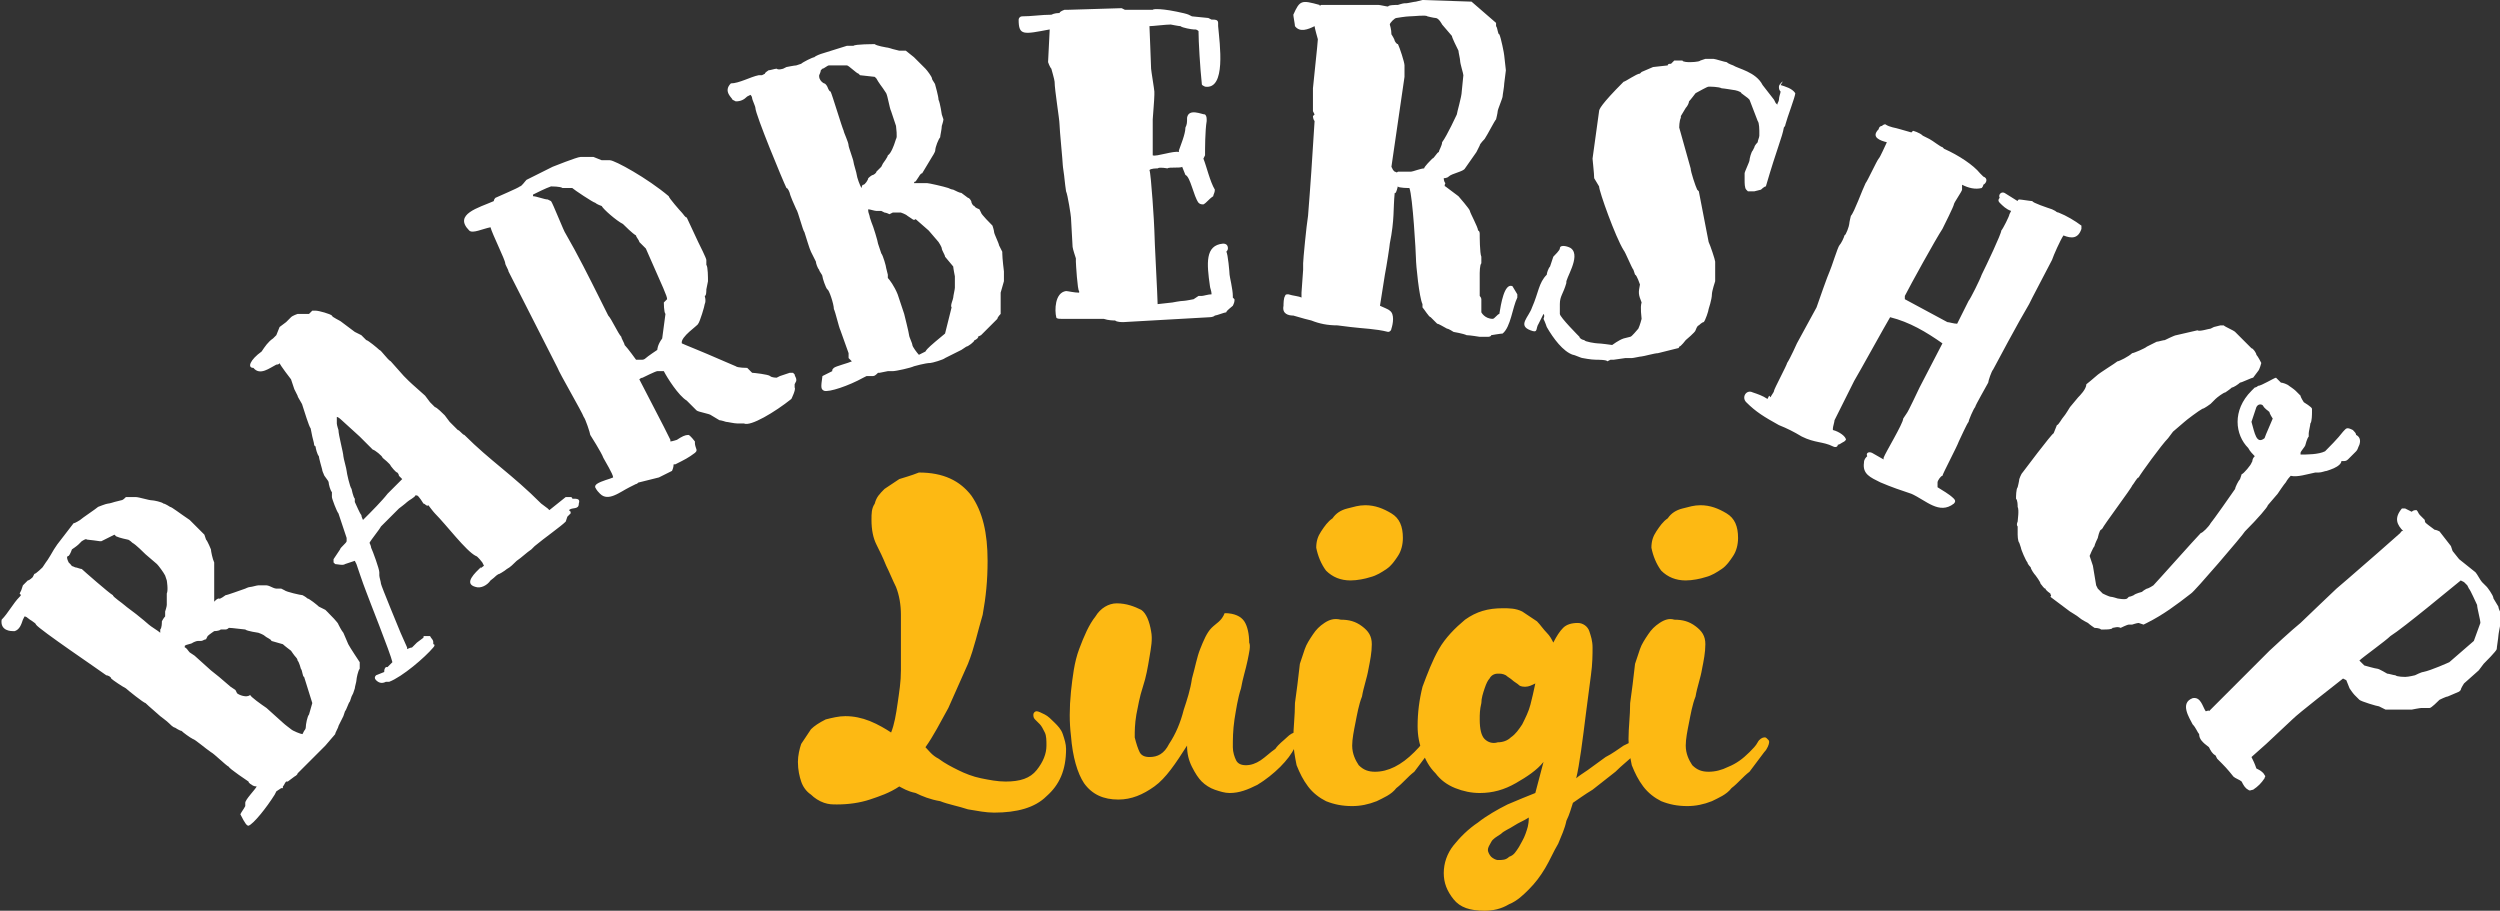
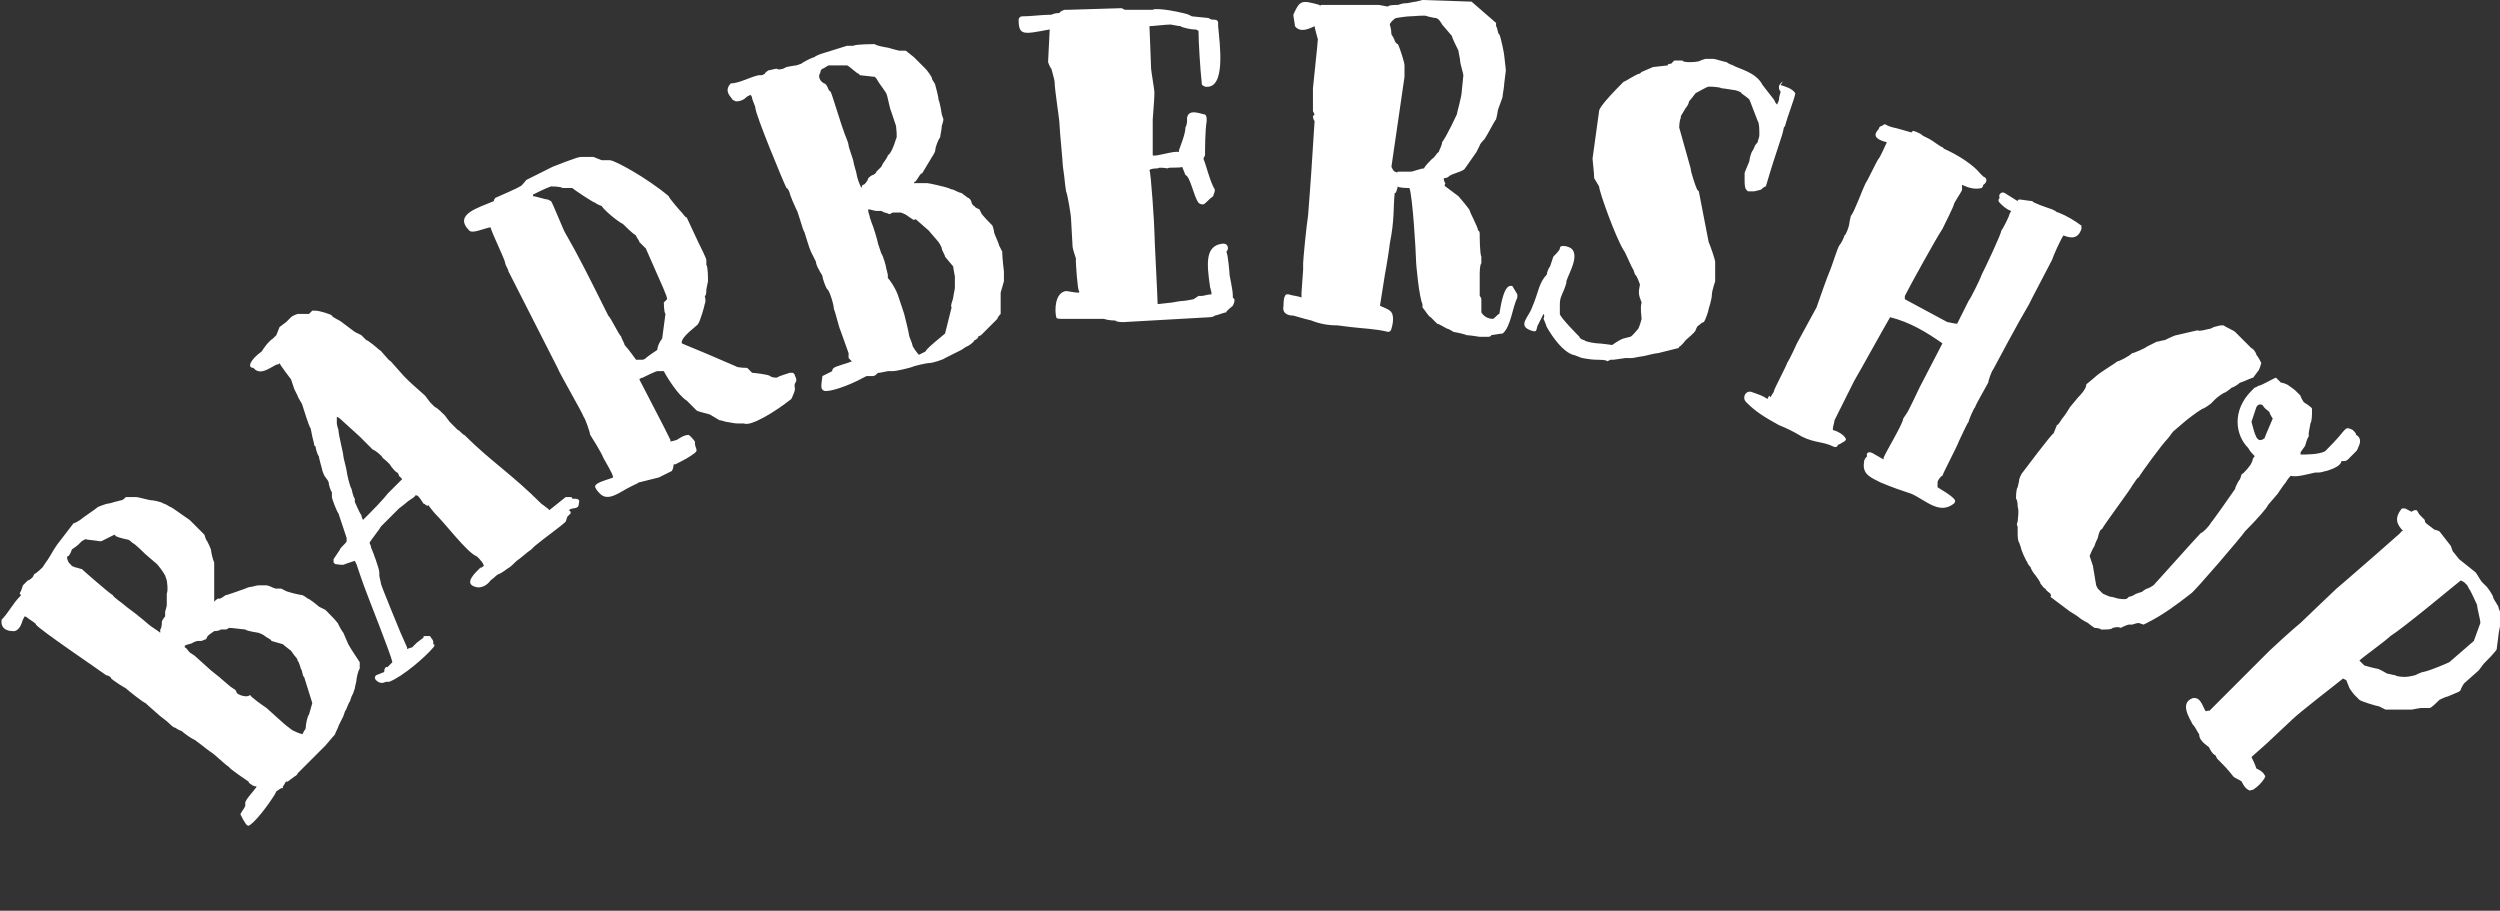
<svg xmlns="http://www.w3.org/2000/svg" id="Layer_2_00000066512115299625105160000008216645443378502044_" x="0px" y="0px" viewBox="0 0 152.9 55.7" style="enable-background:new 0 0 152.9 55.7;" xml:space="preserve">
  <rect x="0" y="0" width="152.9" height="55.7" fill="#333333" stroke="none" />
  <style type="text/css">	.st0{fill:#FFFFFF;}	.st1{fill:#FDB913;}</style>
  <g id="Layer_1-2">
    <g>
      <path class="st0" d="M150.5,35.5c0,0,0.2,0.1,0.2,0.1c0,0,0.1,0.1,0.2,0.2c0,0,0.1,0.2,0.1,0.2c0.1,0.1,0.4,0.8,0.5,1   c0,0.2,0.2,0.9,0.2,1.1l-0.4,1.1l-1.5,1.3c0,0-1.1,0.5-1.6,0.6c-0.1,0-0.5,0.2-0.5,0.2c0,0-0.4,0.1-0.6,0.1c0,0-0.5,0-0.6-0.1   c-0.1,0-0.4-0.1-0.5-0.1c0,0-0.5-0.3-0.6-0.3c-0.1,0-0.8-0.2-0.8-0.2c0,0-0.2-0.2-0.3-0.3c0.2-0.2,1.6-1.2,1.9-1.5   C147,38.4,150,35.9,150.5,35.5 M146.8,32.6c-0.1,0.1-2.5,2.2-3.2,2.8l-0.7,0.6c-0.2,0.2-1.8,1.7-2.2,2.1c-0.5,0.4-1.8,1.6-1.9,1.7   c-0.1,0.1-0.8,0.8-0.9,0.9l-2.5,2.5c-0.1,0.1-0.2,0.2-0.3,0.3l0,0c0-0.1-0.1,0-0.2,0c-0.2-0.3-0.3-0.9-0.8-0.8   c-0.8,0.3-0.2,1.2,0,1.6c0.2,0.2,0.3,0.5,0.4,0.6c0,0.3,0.2,0.5,0.6,0.8c0.1,0.2,0.2,0.4,0.4,0.5l0.1,0.2c0.5,0.5,0.6,0.6,1,1.1   c0.1,0.1,0.4,0.2,0.5,0.3c0.1,0.2,0.2,0.4,0.4,0.5c0.1,0.1,0.2,0,0.3,0c0.3-0.2,0.5-0.4,0.7-0.7c0-0.1,0.1-0.1,0-0.2   c-0.1-0.2-0.3-0.3-0.5-0.4c-0.1-0.3-0.2-0.5-0.3-0.7l0.9-0.8c0.1-0.1,1.5-1.4,1.6-1.5c0.4-0.4,2.6-2.1,3.1-2.5   c0,0,0.2,0.1,0.2,0.1c0,0,0.2,0.5,0.2,0.5c0,0,0.2,0.3,0.3,0.4c0.1,0.1,0.2,0.2,0.3,0.3c0.1,0.1,1.1,0.4,1.2,0.4   c0,0,0.4,0.2,0.4,0.2c0.2,0,1.3,0,1.6,0c0,0,0.5-0.1,0.6-0.1c0,0,0.4,0,0.5,0c0.1,0,0.5-0.4,0.6-0.5c0,0,0.4-0.2,0.5-0.2l0.7-0.3   l0.1-0.1c0-0.1,0.2-0.4,0.2-0.4l0.9-0.8c0,0,0.3-0.4,0.3-0.4c0.1-0.1,0.8-0.8,0.8-0.9c0-0.1,0.1-0.7,0.1-0.8   c0-0.1,0.1-0.6,0.1-0.6c0-0.1,0-0.7,0-0.9c0,0-0.1-0.2-0.1-0.3l-0.3-0.5c0-0.2-0.4-0.7-0.4-0.7l-0.3-0.3c-0.1-0.1-0.3-0.5-0.4-0.6   l-1-0.8l-0.4-0.5c0,0-0.1-0.3-0.1-0.3l-0.7-0.9c0,0-0.2-0.1-0.3-0.1l-0.4-0.3c-0.1-0.1-0.2-0.1-0.2-0.3c-0.1-0.1-0.2-0.2-0.3-0.3   c-0.1-0.1-0.1-0.2-0.2-0.3c-0.1,0-0.2,0-0.3,0.1l-0.4-0.2l-0.2,0c-0.5,0.6-0.3,1,0.1,1.4C146.9,32.4,146.8,32.6,146.8,32.6    M138.4,24.8c0.1,0.2,0.3,0.3,0.4,0.4c0,0.1,0.2,0.4,0.2,0.4c-0.2,0.5-0.4,0.9-0.5,1.2c-0.5,0.4-0.6-0.3-0.8-1   c0.1-0.3,0.2-0.6,0.3-0.9C138.1,24.7,138.3,24.7,138.4,24.8 M127.1,24.3l-0.5,0.6c0,0-0.3,0.5-0.4,0.6c-0.1,0.1-0.3,0.5-0.4,0.5   l-0.2,0.5c-0.1,0-1.9,2.4-1.9,2.4c-0.1,0.1-0.2,0.4-0.2,0.4c0,0.1-0.1,0.5-0.1,0.5c-0.1,0.1-0.1,0.6-0.1,0.7   c0.1,0.1,0.1,0.4,0.1,0.5c0.1,0.2,0,0.8,0,0.9c0,0-0.1,0.2,0,0.3c0,0,0,0.1,0,0.2c0,0,0,0.3,0,0.3c0,0,0,0.4,0.1,0.5   c0,0,0.1,0.3,0.1,0.3c0,0.1,0.3,0.8,0.4,0.9c0,0.1,0.2,0.3,0.2,0.3c0,0.1,0.2,0.4,0.3,0.5c0,0,0.3,0.4,0.3,0.5   c0.1,0.1,0.2,0.3,0.3,0.3c0,0.1,0.3,0.3,0.3,0.3c0,0.1,0.1,0.1,0,0.2l1.2,0.9c0,0,0.5,0.3,0.6,0.4c0.1,0.1,0.5,0.3,0.5,0.3   c0.1,0.1,0.4,0.3,0.4,0.3s0.3,0,0.4,0.1c0,0,0.2,0,0.2,0c0.1,0,0.5,0,0.5-0.1c0.1,0,0.3-0.1,0.5,0c0,0,0.4-0.2,0.5-0.2l0.2,0   c0,0,0.3-0.1,0.4-0.1c0,0,0.3,0.1,0.3,0.1c0,0,0.2-0.1,0.2-0.1c1-0.5,1.8-1.1,2.7-1.8c0.2-0.1,3.2-3.6,3.3-3.8   c0.8-0.8,1.4-1.5,1.4-1.6c0.1-0.1,0.5-0.6,0.6-0.7c0,0,0.4-0.6,0.5-0.7c0,0,0.1-0.2,0.3-0.4c0.4,0.1,1-0.1,1.5-0.2l0.2,0   c0.2,0,0.4-0.1,0.5-0.1c0.3-0.1,0.6-0.2,0.8-0.4c0.1-0.1,0.1-0.2,0.1-0.2c0,0,0.1,0,0.1,0c0.1,0,0.2,0,0.3-0.1l0.1-0.1   c0.1-0.1,0.2-0.2,0.3-0.3c0,0,0.1-0.1,0.1-0.1c0.1-0.1,0.1-0.2,0.2-0.4c0.1-0.3,0-0.5-0.2-0.6c0-0.1-0.1-0.2-0.2-0.3   c-0.4-0.2-0.4-0.1-0.6,0.1c-0.3,0.4-0.9,1-1.1,1.2c-0.4,0.2-1.1,0.2-1.5,0.2c0-0.1,0-0.1,0-0.1c0-0.1,0.3-0.4,0.3-0.5   c0,0,0.1-0.4,0.2-0.5l0-0.2c0-0.1,0.1-0.5,0.1-0.6c0.1-0.1,0.1-0.6,0.1-0.7c0-0.1,0-0.2,0-0.2c0-0.1-0.5-0.4-0.5-0.4   c0,0-0.2-0.3-0.2-0.4c0,0-0.2-0.2-0.3-0.3c-0.1-0.1-0.4-0.3-0.4-0.3c-0.1-0.1-0.4-0.2-0.5-0.2c-0.1-0.1-0.3-0.3-0.3-0.3   c-0.1,0-0.9,0.5-1.1,0.5c0,0-0.1,0.1-0.2,0.1l-0.2,0.2c-1.2,1.2-1,2.7-0.2,3.5c0.1,0.2,0.3,0.4,0.4,0.5c-0.2,0.2-0.1,0.3-0.2,0.4   c0,0.1-0.5,0.7-0.6,0.7c0,0-0.1,0.3-0.1,0.3c-0.1,0.1-0.3,0.5-0.3,0.6c-0.2,0.3-1.4,2-1.5,2.1c-0.1,0.2-0.5,0.6-0.6,0.6   c-0.3,0.3-2.7,3-2.9,3.2c0,0-0.3,0.2-0.4,0.2c0,0-0.2,0.1-0.3,0.2c0,0-0.4,0.1-0.5,0.2c0,0-0.2,0.1-0.3,0.1c0,0-0.1,0.1-0.1,0.1   c-0.1,0.1-0.6,0-0.6,0c0,0-0.3-0.1-0.4-0.1c-0.1,0-0.5-0.2-0.5-0.2c0,0-0.2-0.2-0.3-0.3c0,0-0.1-0.2-0.1-0.2l-0.2-1.2l-0.2-0.6   c0,0,0.2-0.5,0.3-0.6c0-0.1,0.2-0.5,0.2-0.5c0,0,0.1-0.5,0.2-0.5l0.1-0.1c0-0.1,1.8-2.5,1.8-2.6c0.1-0.1,0.3-0.5,0.4-0.5   c0.1-0.2,1.4-2,1.8-2.4l0.3-0.4l0.7-0.6c0.1-0.1,0.9-0.7,1.1-0.8c0.1,0,0.5-0.3,0.5-0.3c0,0,0.2-0.2,0.3-0.3   c0.1-0.1,0.5-0.4,0.6-0.4c0,0,0.3-0.2,0.4-0.3c0.1,0,0.4-0.2,0.5-0.3c0.1,0,0.7-0.3,0.8-0.3l0.3-0.4c0.1-0.1,0.2-0.5,0.2-0.5   c0,0-0.2-0.4-0.3-0.5c0-0.1-0.2-0.4-0.3-0.4c0,0-0.7-0.7-0.9-0.9l-0.1-0.1c-0.1-0.1-0.6-0.3-0.7-0.4c0,0-0.1,0-0.2,0l-0.4,0.1   c0,0-0.2,0.1-0.2,0.1c-0.1,0-0.7,0.2-0.8,0.1l-1.3,0.3c-0.1,0-0.7,0.3-0.7,0.3c-0.1,0-0.4,0.1-0.5,0.1c0,0-0.6,0.3-0.6,0.3   c-0.1,0.1-0.8,0.4-0.9,0.4c-0.2,0.2-0.8,0.5-0.9,0.5c-0.1,0.1-1.1,0.7-1.3,0.9c-0.1,0.1-0.6,0.5-0.6,0.5   C127.6,23.8,127.2,24.2,127.1,24.3 M115.2,28c0,0,0,0.1,0,0.1l-0.7-0.4c-0.2-0.1-0.4,0-0.3,0.2c-0.1,0.1-0.2,0.2-0.2,0.4   c-0.1,0.7,0.4,0.9,1,1.2c0.7,0.3,1.3,0.5,1.9,0.7c0.9,0.4,1.7,1.3,2.6,0.6c0.1-0.1,0.1-0.2,0-0.3c-0.3-0.3-0.7-0.5-1-0.7   c0,0,0-0.2,0-0.3c0-0.1,0.2-0.4,0.3-0.4c0-0.1,0.9-1.8,1-2.1c0.1-0.2,0.5-1.1,0.6-1.2c0-0.1,0.3-0.8,0.4-0.9   c0-0.1,0.7-1.3,0.8-1.5c0-0.1,0.2-0.7,0.3-0.8c0.1-0.2,1.6-3,2.2-4l0.2-0.4c0.2-0.4,1-1.9,1.2-2.3c0.1-0.3,0.5-1.2,0.7-1.5   c0.5,0.2,0.9,0.2,1.1-0.4c0-0.1,0-0.1,0-0.2c-0.4-0.3-0.9-0.6-1.4-0.8c-0.1,0-0.2-0.1-0.2-0.1l-0.2-0.1c-0.3-0.1-1.2-0.4-1.2-0.5   c-0.1,0-0.7-0.1-0.8-0.1c0,0-0.1,0-0.1,0.1c-0.3-0.2-0.5-0.3-0.8-0.5c-0.2-0.1-0.4,0.1-0.3,0.3c-0.1,0.1-0.1,0.2,0,0.3   c0.2,0.2,0.4,0.4,0.7,0.5l-0.1,0.2c0,0.1-0.4,0.9-0.5,1c0,0.2-0.9,2.1-1.2,2.7c-0.1,0.3-0.7,1.5-0.8,1.6l-0.7,1.4   c-0.2,0-0.5-0.1-0.6-0.1l-2.6-1.4l0-0.2c0.3-0.6,1.9-3.5,2.3-4.1c0.1-0.2,0.7-1.4,0.7-1.5c0-0.1,0.5-0.8,0.5-0.9c0,0,0-0.2,0-0.3   c0.4,0.2,0.8,0.3,1.2,0.2c0.1-0.1,0.1-0.2,0.1-0.2c0.2-0.1,0.3-0.4,0-0.5l-0.1-0.1l-0.1-0.1c-0.4-0.5-1.3-1.1-2.2-1.5l-0.1-0.1   c-0.1,0-0.6-0.4-0.8-0.5l-0.4-0.2C117.4,8.1,117,8,117,8c0,0-0.1,0.1-0.1,0.1l-0.7-0.2c-0.3-0.1-0.6-0.1-0.9-0.3   c-0.1,0-0.2,0.1-0.2,0.1c-0.1,0-0.2,0.1-0.2,0.2c-0.5,0.5,0.1,0.7,0.5,0.8c-0.1,0.2-0.4,0.9-0.5,1c-0.1,0.1-0.7,1.4-0.8,1.5   c-0.2,0.4-0.7,1.8-0.9,2c0,0-0.1,0.4-0.1,0.5c0,0.1-0.2,0.7-0.3,0.7c0,0.1-0.2,0.5-0.3,0.6c-0.1,0.1-0.5,1.4-0.6,1.6   c-0.1,0.2-0.7,1.9-0.8,2.2c-0.1,0.2-1.1,2-1.2,2.2c0,0-0.4,0.9-0.6,1.2c0,0.1-0.8,1.6-0.8,1.7c0,0.1-0.2,0.3-0.2,0.4l-0.1-0.1   l-0.1,0.2c-0.3-0.2-0.6-0.3-0.9-0.4c-0.4-0.2-0.7,0.3-0.4,0.6c0.6,0.6,1.1,0.9,2,1.4c0.5,0.2,0.9,0.4,1.4,0.7   c0.8,0.4,1.3,0.3,1.9,0.6c0.2,0.1,0.3,0,0.3-0.1c0.1,0,0.2-0.1,0.4-0.2c0,0,0.1-0.1,0.1-0.1c0-0.2-0.4-0.5-0.8-0.6l0-0.1   c0-0.1,0.1-0.4,0.1-0.5c0.1-0.2,1.1-2.2,1.2-2.4c0.3-0.5,1.9-3.4,2.2-3.9c1.2,0.3,2.2,0.9,3.2,1.6l-1.4,2.7   c-0.1,0.2-0.7,1.5-0.8,1.6l-0.2,0.3C116.4,25.9,115.3,27.7,115.2,28 M108.6,6.3c0,0-0.1-0.2-0.1-0.2l-0.7-0.9   c-0.4-0.8-1.5-1-1.8-1.2c0,0-0.3-0.1-0.4-0.2c-0.1,0-0.7-0.2-0.8-0.2c0,0-0.2,0-0.2,0c-0.1,0-0.3,0-0.3,0s-0.3,0.1-0.3,0.1   c-0.1,0.1-0.6,0.1-0.7,0.1c0,0-0.4,0-0.4-0.1c-0.1,0-0.4,0-0.5,0c0,0-0.1,0.1-0.2,0.2c-0.1,0-0.2,0-0.2,0.1   c-0.1,0-0.8,0.1-0.9,0.1l-0.7,0.3c0,0-0.1,0.1-0.1,0.1C100.1,4.5,99.4,5,99.3,5c-1.4,1.4-1.5,1.7-1.5,1.8l-0.4,2.9   c0,0.1,0.1,0.9,0.1,1.2l0.3,0.5c0,0.3,1,3.1,1.5,3.9c0.1,0.1,0.5,1.1,0.6,1.2l0.1,0.3c0.1,0,0.3,0.6,0.3,0.6   c-0.1,0.5-0.1,0.6,0.1,1.1c-0.1,0.3,0,0.9,0,1c0,0-0.1,0.4-0.2,0.6c-0.1,0.1-0.4,0.5-0.5,0.5l-0.4,0.1c-0.3,0.1-0.7,0.4-0.7,0.4   c0,0-0.7-0.1-0.9-0.1c-0.1,0-0.8-0.1-0.8-0.2c-0.1,0-0.3-0.1-0.3-0.2c0,0-1.2-1.2-1.2-1.4c0-0.1,0-0.5,0-0.6   c0-0.5,0.2-0.6,0.4-1.3c-0.1-0.2,0.9-1.6,0.3-2.1c-0.1-0.1-0.7-0.3-0.7,0c0,0.1-0.3,0.4-0.4,0.5l-0.2,0.6   c-0.1,0.1-0.2,0.4-0.2,0.5c-0.5,0.5-0.5,1.1-0.9,2c-0.2,0.6-0.9,1.1-0.1,1.4c0.5,0.2,0.3-0.1,0.5-0.4c0.1-0.2,0.2-0.4,0.3-0.6   c0.1,0.1,0,0.3,0,0.3c0.1,0.2,0.2,0.5,0.2,0.5c0.4,0.7,1,1.5,1.6,1.7c0.1,0,0.5,0.2,0.6,0.2c0,0,0.5,0.1,0.8,0.1   c0.1,0,0.7,0,0.7,0.1c0,0,0.2-0.1,0.2-0.1c0,0,0.2,0,0.2,0l0.7-0.1c0,0,0.4,0,0.4,0c0.1,0,0.5-0.1,0.6-0.1c0.1,0,0.8-0.2,1-0.2   l1.2-0.3c0.1,0,0.1-0.1,0.1-0.1c0.1,0,0.4-0.4,0.4-0.4c0,0,0.6-0.5,0.6-0.6c0,0,0.1-0.3,0.2-0.3c0,0,0.2-0.2,0.3-0.2   c0.1-0.1,0.3-0.7,0.3-0.8c0,0,0.2-0.6,0.2-0.9c0-0.2,0.2-0.8,0.2-0.8c0,0,0-0.3,0-0.4c0-0.2,0-0.8,0-0.8c0-0.1-0.3-1-0.4-1.2   l-0.6-3.1c0,0-0.1-0.1-0.1-0.1c-0.1-0.2-0.4-1.1-0.4-1.3l-0.7-2.5c0,0,0-0.4,0.1-0.6l0,0c0,0,0-0.1,0-0.1l0.3-0.5   c0.1-0.1,0.2-0.3,0.2-0.4c0.1-0.1,0.4-0.5,0.4-0.5c0.2-0.1,0.7-0.4,0.8-0.4c0.1,0,0.6,0,0.8,0.1c0.1,0,0.7,0.1,0.7,0.1   c0.1,0,0.5,0.1,0.5,0.2c0,0,0.4,0.3,0.4,0.3c0,0,0.1,0.1,0.1,0.1l0.5,1.3c0.1,0.1,0.1,0.6,0.1,0.6c0,0,0,0.3,0,0.3   c0,0.1-0.1,0.3-0.1,0.4c0,0-0.2,0.2-0.2,0.3c0,0-0.1,0.2-0.1,0.2c-0.1,0.1-0.2,0.5-0.2,0.6c0,0.1-0.3,0.7-0.3,0.8   c0,0.1,0,0.4,0,0.4c0,0.2,0,0.5,0.1,0.6c0,0,0.1,0.1,0.1,0.1c0.1,0,0.2,0,0.2,0c0,0,0.2,0,0.2,0l0.4-0.1c0,0,0.2-0.2,0.3-0.2   c0.7-2.4,1-3,1.1-3.6c0,0,0.1-0.1,0.1-0.2c0.1-0.4,0.6-1.7,0.6-1.9c-0.2-0.3-0.6-0.4-0.9-0.5C109.1,4.9,109,5,109,5   c-0.1,0.1-0.2,0.2-0.2,0.3c0,0.1,0,0.2,0.1,0.3c0,0.1-0.1,0.3-0.1,0.5c0,0.1-0.1,0.2-0.1,0.3C108.6,6.3,108.6,6.3,108.6,6.3    M85,1.5c0-0.1,0.3-0.4,0.4-0.4c0,0,0.6-0.1,0.8-0.1c0.3,0,1-0.1,1.1,0c0,0,0.4,0.1,0.5,0.1c0.2,0,0.4,0.4,0.4,0.4   c0.1,0.1,0.5,0.6,0.6,0.7c0,0.1,0.3,0.7,0.4,0.9c0,0.1,0.1,0.5,0.1,0.6c0,0.2,0.2,0.8,0.2,0.9c0,0.1-0.1,0.9-0.1,1   c0,0.3-0.3,1.3-0.3,1.4c0,0-0.6,1.3-0.9,1.7c0,0.2-0.2,0.5-0.2,0.6c-0.1,0-0.3,0.4-0.4,0.4c-0.1,0.1-0.5,0.5-0.5,0.6   c-0.2,0-0.7,0.2-0.8,0.2c0,0-0.7,0-0.8,0c-0.1,0.1-0.1,0-0.2,0c0,0-0.1-0.1-0.1-0.1c0,0-0.1-0.2-0.1-0.2l0.8-5.5   c0-0.1,0-0.7,0-0.7c0-0.2-0.3-1.1-0.4-1.3c-0.1,0-0.2-0.2-0.2-0.2c0-0.1-0.2-0.4-0.2-0.4C85.1,1.8,85,1.5,85,1.5 M80.4,7.4   l-0.2,3.1l-0.1,1.4c0,0.1-0.1,1.2-0.1,1.3c-0.1,0.6-0.3,2.7-0.3,2.9l0,0.4c0,0.1-0.1,1.3-0.1,1.4l0,0.3c-0.2-0.1-0.5-0.1-0.8-0.2   c-0.1,0-0.2,0-0.2,0.1c-0.1,0.1-0.1,0.5-0.1,0.6c-0.1,0.5,0.3,0.6,0.6,0.6l0.7,0.2l0.4,0.1c0.5,0.2,1,0.3,1.6,0.3l0.8,0.1   c0.8,0.1,1.5,0.1,2.3,0.3c0.1,0,0.2-0.1,0.2-0.2c0.1-0.3,0.2-0.9-0.1-1.1c-0.1-0.1-0.4-0.2-0.6-0.3l0.3-1.9   c0.1-0.5,0.3-1.8,0.3-1.9c0.3-1.5,0.2-2.1,0.3-3.1c0.1,0.1,0.2-0.5,0.2-0.4c0,0.1,0.7,0.1,0.7,0.1c0.2,0.5,0.4,4,0.4,4.3   c0,0.4,0.2,2.4,0.4,2.8c0,0.1,0,0.2,0,0.2c0.1,0.1,0.4,0.6,0.5,0.6l0.4,0.4c0.1,0,0.4,0.2,0.6,0.3c0.1,0,0.4,0.2,0.4,0.2   c0,0,0.6,0.1,0.8,0.2c0.2,0,0.8,0.1,0.8,0.1c0,0,0.4,0,0.5,0c0,0,0.2,0,0.2-0.1c0,0,0.6-0.1,0.7-0.1c0.5-0.4,0.6-1.6,0.9-2.2   c0,0,0-0.2,0-0.2l-0.3-0.5c-0.5-0.2-0.7,1.1-0.8,1.7c-0.1,0-0.3,0.3-0.4,0.3c-0.5,0-0.7-0.4-0.7-0.4c0-0.1,0-0.7,0-0.7   c0,0,0-0.1,0-0.1c0-0.1-0.1-0.2-0.1-0.2c0-0.1,0-1.4,0-1.4c0,0,0-0.5,0.1-0.6c0-0.1,0-0.3,0-0.4c-0.1-0.2-0.1-1.3-0.1-1.4   c0,0,0-0.2-0.1-0.2c0-0.2-0.5-1.1-0.5-1.2c0-0.1-0.7-0.9-0.7-0.9l-0.8-0.6c-0.1,0,0-0.2,0-0.2c-0.1-0.1-0.1-0.3-0.1-0.3   c0,0,0.2,0,0.3-0.1c0.2-0.2,0.9-0.3,1-0.5l0.7-1l0.2-0.4c0-0.1,0.3-0.4,0.3-0.4c0.2-0.3,0.6-1.1,0.7-1.2c0,0,0.1-0.4,0.1-0.5   c0-0.1,0.3-0.8,0.3-0.9c0-0.1,0.1-0.6,0.1-0.8l0.1-0.8l-0.1-0.9c0-0.1-0.2-1.1-0.3-1.3c-0.1,0-0.1-0.4-0.2-0.5c0,0,0-0.2,0-0.2   l-1.5-1.3L87,0l-0.4,0.1c-0.1,0-0.5,0.1-0.6,0.1l-0.1,0c-0.1,0-0.4,0.1-0.4,0.1c-0.1,0-0.6,0-0.6,0.1c-0.1,0-0.5-0.1-0.6-0.1   c-0.1,0-0.5,0-0.5,0c-0.1,0-1,0-1.1,0c-0.1,0-1.2,0-1.3,0l-0.2,0l-0.4,0c0,0-0.1,0.1-0.1,0C79.6,0,79.5,0,79.1,0.9   c0,0.1,0.1,0.6,0.1,0.7c0.3,0.4,0.8,0.2,1.2,0c0,0.1,0.2,0.8,0.2,0.8c0,0.2-0.3,2.9-0.3,3c0,0.1,0,0.8,0,0.9c0,0.1,0,0.5,0,0.5   L80.4,7c0,0-0.1,0.1-0.1,0.1C80.3,7.1,80.3,7.3,80.4,7.4 M64.1,3.8c0,0,0.1,0.3,0.2,0.4c0,0,0.2,0.7,0.2,0.8   c0,0.5,0.3,2.3,0.3,2.6c0,0.3,0.2,2.3,0.2,2.5c0,0.1,0.1,0.7,0.1,0.8c0,0.1,0.1,0.8,0.1,0.8c0.1,0.2,0.3,1.5,0.3,1.6   c0,0.2,0.1,1.6,0.1,1.8c0,0.1,0.2,0.7,0.2,0.7l0,0.2c0,0.1,0.1,1.8,0.2,1.8c0,0,0,0.1,0,0.1c-0.3,0-0.7-0.1-0.8-0.1   c-0.7,0.1-0.7,1.2-0.6,1.6c0,0.1,0.2,0.1,0.3,0.1c0.9,0,1.7,0,2.6,0c0.3,0.1,0.6,0.1,0.7,0.1c0.1,0.1,0.4,0.1,0.5,0.1l5.3-0.3   c0,0,0.2,0,0.3-0.1c0.1,0,0.6-0.2,0.7-0.2c0-0.1,0.3-0.3,0.4-0.4c0,0,0.1-0.2,0.1-0.3l0-0.1l-0.1-0.1l0-0.1c0-0.4-0.2-1.2-0.2-1.3   c0-0.1-0.1-1.3-0.2-1.4c0,0,0.1-0.1,0.1-0.2c0-0.2-0.1-0.3-0.3-0.3c-1.1,0.1-1,1.2-0.8,2.6c0,0.1,0.1,0.3,0.1,0.5   c-0.2,0-0.5,0.1-0.6,0.1l-0.2,0l-0.3,0.2c0,0-0.5,0.1-0.6,0.1c-0.2,0-0.7,0.1-0.7,0.1l-0.9,0.1c0-0.4-0.2-4-0.2-4.5   c0-0.3-0.2-3.5-0.3-3.7l0,0c0.1-0.1,0.4-0.1,0.5-0.1c0.1-0.1,0.6,0,0.6,0c0.1-0.1,0.8,0,0.9-0.1c0,0,0.2,0.5,0.2,0.5   c0.3,0.1,0.5,1.3,0.8,1.7c0.1,0.1,0.2,0.1,0.3,0.1c0.2-0.1,0.3-0.3,0.6-0.5c0-0.1,0.1-0.2,0.1-0.4c-0.3-0.5-0.5-1.4-0.7-1.9   l0.1-0.2c0-0.4,0-1.5,0.1-2.1c0-0.2,0-0.3-0.1-0.4c-0.2,0-1-0.4-1.1,0.2c0,0.3,0,0.4-0.1,0.6c0,0.4-0.3,1.1-0.4,1.4l0,0.1   c-0.3-0.1-1.4,0.3-1.6,0.2c0,0,0-0.9,0-1.1c0-0.1,0-1,0-1.1c0-0.1,0.1-1.2,0.1-1.5c0,0,0,0,0-0.1l0-0.1c0-0.1-0.2-1.3-0.2-1.4   c0-0.3-0.1-2.4-0.1-2.6c0.2,0,1-0.1,1.3-0.1c0,0,0.5,0.1,0.6,0.1c0.1,0.1,0.7,0.2,0.8,0.2l0.1,0c0,0,0.1,0,0.2,0.1   c0,0.6,0.1,2.3,0.2,3.2c0,0.1,0,0.1,0.2,0.2c1.3,0.2,0.9-2.6,0.8-3.7c0,0,0,0,0,0c0,0,0-0.1,0-0.1l0-0.1c0-0.2-0.2-0.2-0.3-0.2   c0,0-0.1,0-0.1,0c0,0-0.2-0.1-0.2-0.1L72.9,1l-0.2-0.1c-0.2-0.1-1.3-0.3-1.4-0.3c0,0-0.7-0.1-0.8,0c-0.2,0-1.2,0-1.4,0l-0.3,0   c0,0-0.2-0.1-0.2-0.1l-3.3,0.1c0,0-0.2,0-0.2,0c0,0-0.3,0.1-0.3,0.2c-0.1,0-0.3,0-0.5,0.1c-0.6,0-1.2,0.1-1.8,0.1   c-0.1,0-0.2,0.1-0.2,0.2c0,1,0.3,0.9,1.9,0.6L64.1,3.8z M50.1,4.7l0-0.1c0,0,0.1-0.2,0.1-0.3c0,0,0.1-0.1,0.1-0.1   C50.4,4.2,50.6,4,50.7,4c0,0,0.4,0,0.5,0c0,0,0.3,0,0.3,0c0.1,0,0.3,0,0.3,0c0.1,0,0.6,0.5,0.7,0.5c0,0,0.1,0.1,0.1,0.1l0.9,0.1   c0,0,0.1,0.1,0.1,0.1C53.7,5,54,5.4,54,5.4c0,0,0.2,0.3,0.2,0.3c0.1,0.2,0.2,0.9,0.3,1.1l0.3,0.9c0,0.1,0.1,0.7,0,0.8   c0,0-0.1,0.3-0.1,0.3c0,0-0.2,0.6-0.4,0.7C54.3,9.6,54,10,54,10c0,0-0.1,0.2-0.1,0.2c0,0-0.3,0.3-0.3,0.3c0,0.1-0.2,0.2-0.2,0.2   c-0.1,0-0.3,0.2-0.3,0.2c0,0.1-0.2,0.4-0.3,0.4c-0.1,0-0.1,0.2-0.1,0.2c-0.1-0.1-0.3-0.7-0.3-0.8c0-0.1-0.2-0.7-0.2-0.8   c0-0.1-0.3-0.9-0.3-1c0-0.2-0.3-0.8-0.3-0.9c-0.1-0.2-0.7-2.2-0.8-2.4c-0.1,0-0.2-0.3-0.2-0.3c0,0-0.1-0.2-0.2-0.2   C50.2,5,50.1,4.8,50.1,4.7 M54.3,17c0,0,0-0.2,0-0.2l-0.1-0.4c0-0.1-0.2-0.8-0.3-0.9l-0.2-0.6c0-0.1-0.3-1.1-0.4-1.3l-0.1-0.3   c0-0.1-0.1-0.3-0.1-0.4c0,0,0-0.1,0-0.1c0.1,0,0.4,0.1,0.5,0.1c0,0,0.3,0,0.3,0c0,0,0.2,0.1,0.2,0.1c0.1,0,0.3,0.1,0.3,0.1   l0.2-0.1c0.1,0,0.5,0,0.5,0c0,0,0.3,0.1,0.4,0.2c0,0,0.3,0.2,0.3,0.2c0,0,0.1,0.1,0.2,0c0.1,0.1,0.7,0.6,0.8,0.7   c0.1,0.1,0.5,0.6,0.6,0.7c0,0,0.2,0.3,0.2,0.4c0,0.1,0.2,0.4,0.2,0.5l0.5,0.6c0,0.1,0.1,0.6,0.1,0.6s0,0.4,0,0.5   c0,0.1,0,0.2,0,0.2c0,0.1-0.1,0.5-0.1,0.6c0,0.1-0.2,0.5-0.1,0.6l-0.4,1.6c0,0-0.6,0.5-0.6,0.5c-0.1,0.1-0.5,0.4-0.6,0.6   c0,0-0.2,0.1-0.2,0.1l-0.2,0.1c-0.1-0.1-0.4-0.5-0.4-0.6c0-0.1-0.2-0.5-0.2-0.6c0-0.1-0.3-1.3-0.3-1.3c-0.1-0.3-0.4-1.2-0.4-1.2   C54.7,17.5,54.4,17.1,54.3,17 M46.4,4.6c-0.5,0.1-1.2,0.5-1.7,0.5c-0.5,0.5,0.1,0.9,0.1,1L45,6.2c0.3,0,0.5-0.1,0.7-0.3l0.2-0.1   C46,5.9,46,6,46,6c0,0.1,0.2,0.5,0.2,0.6c0,0.4,1.7,4.5,1.9,4.9c0.1,0,0.2,0.3,0.2,0.3c0,0.1,0.3,0.8,0.4,1   c0.1,0.1,0.4,1.3,0.5,1.4c0.1,0.3,0.3,1,0.4,1.2c0,0,0.2,0.4,0.3,0.6c0,0.1,0.1,0.4,0.2,0.5c0,0.1,0.2,0.3,0.2,0.4   c0,0.1,0.2,0.7,0.3,0.8c0.1,0,0.4,0.9,0.4,1.2c0.1,0.2,0.3,1.1,0.4,1.3c0,0,0.5,1.4,0.5,1.4c0,0.1,0,0.3,0,0.3   c0,0,0.1,0.1,0.2,0.2c-0.2,0.1-1,0.3-1.1,0.4c-0.1,0.1-0.1,0.1-0.1,0.2c-0.2,0.1-0.4,0.2-0.6,0.3c-0.1,0.7-0.1,0.8,0.1,0.9   c0.3,0.1,1.5-0.3,2.4-0.8l0.2-0.1l0.3,0l0,0c0,0,0.1,0,0.1,0l0,0c0.1,0,0.2-0.1,0.3-0.2l0.1,0l0.5-0.1c0,0,0.2,0,0.3,0   c0.2,0,1.1-0.2,1.3-0.3c0,0,0.7-0.2,1-0.2c0.1,0,0.8-0.2,0.9-0.3c0,0,0.4-0.2,0.4-0.2c0,0,0.4-0.2,0.4-0.2l0.2-0.1   c0,0,0.3-0.2,0.3-0.2c0.1,0,0.5-0.3,0.5-0.4c0.1,0,0.3-0.2,0.2-0.2c0,0,0.2-0.1,0.2-0.1l0.2-0.2c0.1-0.1,0.3-0.3,0.3-0.3   c0.1-0.1,0.4-0.4,0.5-0.5c0-0.1,0.2-0.3,0.2-0.3c0,0,0-1.1,0-1.3l0.2-0.7c0-0.1,0-0.5,0-0.6c0,0-0.1-0.8-0.1-1.1l0-0.1   c0,0-0.2-0.4-0.2-0.4c0-0.1-0.3-0.7-0.3-0.8c0-0.1-0.1-0.4-0.1-0.4c-0.1-0.1-0.7-0.7-0.7-0.8c0,0-0.1-0.2-0.1-0.2   c0,0-0.3-0.1-0.3-0.2c-0.1,0-0.2-0.2-0.2-0.3c0,0-0.1-0.2-0.2-0.2l-0.4-0.3c-0.1,0-0.3-0.1-0.5-0.2c-0.1,0-0.3-0.1-0.3-0.1   c-0.3-0.1-1.2-0.3-1.3-0.3c0,0-0.5,0-0.5,0c-0.1,0-0.2,0-0.2,0l-0.1,0c0,0,0-0.1,0.1-0.1l0.2-0.3c0,0,0.1-0.2,0.2-0.2L57,9.6   c0,0,0.2-0.3,0.2-0.4c0-0.2,0.2-0.7,0.3-0.8c0-0.1,0.1-0.5,0.1-0.7c0,0,0.1-0.3,0.1-0.4L57.6,7c0,0-0.1-0.7-0.2-0.9   c0-0.2-0.2-0.9-0.2-0.9c0-0.1-0.2-0.3-0.2-0.4c0-0.1-0.3-0.5-0.4-0.6c-0.1-0.1-0.6-0.6-0.7-0.7l-0.5-0.4c-0.1,0-0.3,0-0.4,0   l-0.4-0.1c0,0-0.3-0.1-0.4-0.1c0,0-0.6-0.1-0.7-0.2c-0.1,0-1.2,0-1.3,0.1c0,0-0.4,0-0.4,0l-1.6,0.5c0,0-0.3,0.1-0.4,0.2   c-0.1,0-0.7,0.3-0.8,0.4L48.7,4c-0.1,0-0.6,0.1-0.6,0.1c0,0-0.2,0.1-0.2,0.1c0,0-0.3,0.1-0.4,0c-0.1,0-0.4,0.1-0.5,0.1   c0,0-0.3,0.2-0.2,0.2l-0.2,0.1C46.6,4.6,46.6,4.6,46.4,4.6 M36.6,18.1c-0.5-1-1.3-2.6-2-3.8c-0.1-0.1-0.8-1.9-0.9-2   c0,0-0.2-0.1-0.2-0.1c-0.2,0-0.7-0.2-0.9-0.2l0-0.1c0.2-0.1,0.8-0.4,1.1-0.5c0,0,0.6,0,0.7,0.1c0.1,0,0.6,0,0.6,0   c0.1,0.1,1.3,0.9,1.4,0.9c0.1,0.1,0.4,0.2,0.4,0.2c0.1,0.2,0.9,0.9,1.3,1.1c0.1,0.1,0.6,0.6,0.8,0.7c0,0.1,0.2,0.3,0.2,0.4   c0.1,0.1,0.4,0.4,0.4,0.4c1.1,2.5,1.3,2.9,1.3,3.1l-0.2,0.2c0,0,0,0.6,0.1,0.7l-0.2,1.5c-0.3,0.4-0.3,0.7-0.3,0.7   c0,0-0.6,0.4-0.7,0.5c0,0-0.1,0.1-0.2,0.1c0,0-0.2,0-0.2,0s-0.1,0-0.2,0c0,0-0.5-0.7-0.7-0.9C38.2,21,38,20.7,38,20.6   c-0.2-0.2-0.6-1.1-0.8-1.3L36.6,18.1z M34.1,22.5c0.1,0.3,1.5,2.7,1.6,3c0.1,0.1,0.4,1,0.4,1.1c0,0,0.7,1.1,0.8,1.4   c0.1,0.2,0.6,1,0.6,1.2c-0.2,0.1-0.7,0.2-1,0.4c-0.1,0.1-0.1,0.1-0.1,0.2c0.1,0.2,0.2,0.3,0.3,0.4c0.5,0.5,1.2-0.1,1.8-0.4   l0.4-0.2c0.1,0,0.1-0.1,0.2-0.1l1.2-0.3l0.8-0.4c0,0,0.1-0.2,0.1-0.4l0.1,0c0.6-0.3,0.8-0.4,1.2-0.7c0.1-0.1,0.1-0.1,0.1-0.2   c-0.1-0.3-0.1-0.3-0.1-0.5c0,0-0.3-0.4-0.4-0.4c-0.2,0-0.4,0.1-0.7,0.3c0,0-0.3,0.1-0.4,0.1l0-0.1l-0.4-0.8l-1.5-2.9   c0,0,0.1-0.1,0.2-0.1c0,0,0.8-0.4,0.9-0.4c0.1,0,0.3,0,0.4,0c0.2,0.4,0.9,1.5,1.4,1.8l0.6,0.6c0.1,0.1,0.8,0.2,0.9,0.3l0.5,0.3   c0.1,0,0.4,0.1,0.4,0.1c0.1,0,0.5,0.1,0.7,0.1l0.4,0c0.4,0.2,1.9-0.7,2.9-1.5c0,0,0.3-0.6,0.2-0.7c0,0,0-0.2,0-0.2   c0,0,0.1-0.2,0.1-0.2l0-0.1c0-0.1-0.1-0.2-0.1-0.3l0,0l-0.1-0.1l-0.2,0L47.7,23l-0.2,0.1c0,0-0.3,0-0.4-0.1   c-0.1-0.1-1-0.2-1.1-0.2c0,0-0.2-0.2-0.3-0.3c0,0-0.6,0-0.7-0.1c0,0-0.7-0.3-0.7-0.3c-1.6-0.7-2.4-1-2.6-1.1c-0.1-0.4,1-1.1,1-1.2   c0.1-0.1,0.4-1.1,0.4-1.2c0.1-0.2,0-0.5,0-0.5c0.1,0,0.1-0.3,0.1-0.4l0.1-0.5c0-0.2,0-0.9-0.1-1c0-0.1,0-0.2,0-0.3   c0-0.1-0.4-0.9-0.5-1.1L42,13.3c-0.1,0-0.2-0.2-0.3-0.3c-0.1-0.1-0.8-0.9-0.8-1c-1.3-1.1-3.3-2.2-3.6-2.2c0,0-0.5,0-0.5,0   l-0.5-0.2c-0.2,0-0.7,0-0.8,0c-0.2,0-1.7,0.6-1.7,0.6l-1.6,0.8c-0.1,0.1-0.3,0.4-0.4,0.4c-0.1,0.1-1.3,0.6-1.5,0.7   c0,0-0.1,0.1-0.1,0.2c-0.9,0.4-2.5,0.8-1.5,1.8c0.2,0.2,0.8-0.1,1.3-0.2c0.1,0.4,0.9,2,0.9,2.2c0,0.1,0.2,0.4,0.2,0.5L34.1,22.5z    M20.6,25.5c0.1,0,0.3,0.2,0.3,0.2l1.1,1c0.1,0.1,0.7,0.7,0.8,0.8c0.1,0,0.6,0.4,0.6,0.5c0,0,0.5,0.4,0.5,0.5c0,0,0.3,0.4,0.4,0.4   c0,0,0.1,0.1,0.1,0.2l0.2,0.2c0,0-0.3,0.3-0.4,0.4c0,0-0.4,0.4-0.5,0.5c-0.3,0.4-1.1,1.2-1.1,1.2c-0.1,0.1-0.3,0.3-0.4,0.4   c0,0-0.1-0.2-0.1-0.3c-0.1-0.1-0.3-0.6-0.4-0.8l0-0.2c-0.1-0.1-0.2-0.6-0.2-0.6c-0.1-0.1-0.3-1-0.3-1.1c0-0.1-0.2-0.8-0.2-0.9   c0-0.2-0.3-1.3-0.3-1.6c0,0-0.1-0.3-0.1-0.4C20.6,25.6,20.6,25.5,20.6,25.5 M29.4,34.7c-0.3,0.3-1.1,1-0.3,1.2   c0.3,0.1,0.7-0.1,0.9-0.4c0.4-0.3,0.2-0.2,0.5-0.4l0,0c-0.1,0.1,0.4-0.2,0.5-0.3c0.2-0.1,0.4-0.3,0.6-0.5c0.3-0.2,0.6-0.5,0.9-0.7   l0.2-0.2c0.6-0.5,1.6-1.2,1.9-1.5l0.1-0.3l0.1-0.1c0,0,0.1-0.1,0.1-0.1l0-0.1l-0.1-0.1c0.2-0.2,0.6,0,0.6-0.4   c0.1-0.3-0.1-0.3-0.4-0.3l0,0c0,0,0-0.1-0.1-0.1l-0.1,0c0,0-0.1,0-0.2,0l-1,0.8l-0.1-0.1c0,0-0.4-0.3-0.4-0.3   c-1.8-1.8-3.1-2.6-4.7-4.2c-0.1,0-0.3-0.3-0.4-0.3c-0.1-0.1-0.4-0.4-0.5-0.5c0,0-0.3-0.4-0.3-0.4c-0.1-0.1-0.5-0.5-0.6-0.5   c-0.1-0.1-0.3-0.3-0.3-0.3l-0.3-0.4c-0.1-0.1-0.8-0.7-1-0.9c0,0-0.3-0.3-0.3-0.3c-0.1-0.1-0.7-0.8-0.8-0.9   c-0.2-0.1-0.6-0.7-0.7-0.7c-0.1-0.1-0.7-0.6-0.8-0.6c0,0-0.3-0.3-0.3-0.3c0,0-0.4-0.2-0.4-0.2l-0.8-0.6c-0.1-0.1-0.6-0.3-0.6-0.4   c-0.1-0.1-0.8-0.3-1-0.3l-0.2,0c0,0-0.2,0.2-0.2,0.2l-0.4,0c-0.1,0-0.3,0-0.3,0c0,0-0.3,0.1-0.4,0.2l-0.1,0.1c0,0-0.2,0.2-0.2,0.2   c0,0-0.4,0.3-0.4,0.3l-0.2,0.5c0,0-0.1,0.1-0.2,0.2c-0.3,0.2-0.5,0.5-0.7,0.8c-0.7,0.5-0.9,1-0.5,1l0,0c0.4,0.5,1,0,1.4-0.2   c0,0,0.2,0,0.2-0.1c0,0.1,0.7,1,0.7,1l0.2,0.6c0,0,0.2,0.4,0.2,0.4c0,0.1,0.3,0.5,0.3,0.6c0.1,0.3,0.4,1.3,0.5,1.4l0.1,0.5   l0.1,0.4c0,0,0,0.2,0.1,0.2c0,0.1,0.1,0.5,0.2,0.6c0,0.1,0.2,0.8,0.2,0.8c0,0.1,0.1,0.3,0.1,0.3c0,0.1,0.3,0.4,0.3,0.5   c0,0.1,0.1,0.5,0.2,0.6l0,0.3c0,0.1,0.3,0.9,0.4,1l0.5,1.5l0,0.2c0,0.1-0.4,0.4-0.4,0.5l-0.4,0.6c0,0,0,0.1,0,0.2l0.1,0.1   c0.1,0,0.5,0.1,0.6,0l0.6-0.2l0.1,0.2c0,0,0.4,1.2,0.6,1.7c0.1,0.3,1.5,3.8,1.6,4.3l-0.3,0.3c0,0-0.1,0-0.1,0   c-0.1,0.1-0.1,0.2-0.1,0.3l-0.5,0.2c-0.1,0.1-0.1,0.2,0,0.3c0.2,0.2,0.4,0.2,0.6,0.1c0.1,0,0.1,0,0.2,0c0.8-0.3,2.2-1.5,2.7-2.1   c0.1-0.1,0.1-0.2,0-0.2l0-0.1c0-0.2-0.1-0.2-0.2-0.4c-0.1,0-0.2,0-0.3,0c-0.1,0-0.1,0-0.1,0.1l-0.4,0.3l-0.3,0.3   c-0.1,0-0.3,0.1-0.3,0.1l0-0.1l-0.4-0.9c0,0-1.2-2.9-1.2-3c0-0.1-0.1-0.4-0.1-0.5c0,0,0-0.1,0-0.2c0-0.2-0.4-1.3-0.5-1.5   c0-0.1-0.1-0.3-0.1-0.3c0.1-0.2,0.6-0.8,0.7-1c0,0,0.4-0.4,0.5-0.5c0.1-0.1,0.6-0.6,0.6-0.6c0,0,0.4-0.3,0.5-0.4   c0.1-0.1,0.5-0.3,0.5-0.4c0,0,0.1,0,0.1,0c0.1,0,0.4,0.5,0.4,0.5c0.1,0,0.2,0.2,0.3,0.1c0,0,0.3,0.4,0.4,0.5   c0.7,0.7,1.9,2.3,2.5,2.6c0.1,0,0.4,0.4,0.4,0.4c0,0,0.1,0.2,0.1,0.2l-0.4,0.3C29.5,34.7,29.4,34.7,29.4,34.7 M4.3,34.5l-0.1-0.1   c0,0-0.1-0.2-0.1-0.3c0,0,0-0.1,0.1-0.1c0.1-0.1,0.2-0.4,0.2-0.4c0,0,0.3-0.2,0.4-0.3c0,0,0.2-0.2,0.2-0.2c0,0,0.3-0.2,0.3-0.1   c0.1,0,0.8,0.1,0.8,0.1c0,0,0.1,0,0.1,0l0.8-0.4c0,0,0.1,0.1,0.1,0.1c0.2,0.1,0.7,0.2,0.7,0.2c0.1,0,0.3,0.2,0.3,0.2   c0.2,0.1,0.7,0.6,0.8,0.7l0.7,0.6c0.1,0.1,0.4,0.5,0.5,0.7c0,0,0.1,0.3,0.1,0.3c0,0,0.1,0.6,0,0.8c0,0.1,0,0.5,0,0.5   c0,0,0,0.2,0,0.2c0,0.1-0.1,0.4-0.1,0.4c0,0.1,0,0.3,0,0.3c-0.1,0.1-0.2,0.3-0.2,0.3c0,0.1,0,0.4-0.1,0.5c0,0,0,0.2,0,0.2   c-0.1-0.1-0.6-0.4-0.7-0.5c-0.1-0.1-0.6-0.5-0.6-0.5c-0.1-0.1-0.8-0.6-0.9-0.7c-0.1-0.1-0.7-0.5-0.7-0.6c-0.2-0.1-1.8-1.5-1.9-1.6   c-0.1,0-0.3-0.1-0.4-0.1c0,0-0.2-0.1-0.3-0.1C4.5,34.7,4.3,34.5,4.3,34.5 M14.5,42.4c0,0-0.1-0.2-0.1-0.2L14.1,42   c-0.1-0.1-0.6-0.5-0.7-0.6L12.9,41c-0.1-0.1-0.9-0.8-1-0.9l-0.3-0.2c-0.1-0.1-0.2-0.3-0.3-0.3c0,0,0-0.1,0-0.1   c0.1-0.1,0.4-0.1,0.5-0.2c0,0,0.2-0.1,0.3-0.1c0,0,0.2,0,0.2,0c0.1,0,0.2-0.1,0.3-0.1l0.1-0.2c0.1-0.1,0.4-0.3,0.4-0.3   c0,0,0.3,0,0.4-0.1c0,0,0.3,0,0.3,0c0,0,0.1,0,0.2-0.1c0.2,0,0.9,0.1,1,0.1c0.1,0.1,0.8,0.2,0.8,0.2c0,0,0.3,0.1,0.4,0.2   c0.1,0.1,0.4,0.2,0.4,0.3l0.7,0.2c0.1,0.1,0.5,0.4,0.5,0.4s0.2,0.3,0.3,0.4c0.1,0.1,0.1,0.2,0.1,0.2c0.1,0.1,0.2,0.5,0.2,0.5   c0.1,0.1,0.1,0.5,0.2,0.5l0.5,1.6c0,0-0.2,0.7-0.2,0.7c-0.1,0.1-0.2,0.6-0.2,0.8c0,0.1-0.1,0.2-0.1,0.2l-0.1,0.2   c-0.1,0-0.6-0.2-0.7-0.3c0,0-0.4-0.3-0.5-0.4c0,0-1-0.9-1-0.9c-0.3-0.2-1-0.7-1-0.8C15.1,42.7,14.6,42.5,14.5,42.4 M1.2,36.5   c-0.4,0.4-0.7,1-1.1,1.4c-0.1,0.7,0.6,0.7,0.7,0.7l0.1,0c0.3-0.1,0.4-0.4,0.5-0.7l0.1-0.2c0.1,0,0.2,0.1,0.2,0.1   c0.1,0.1,0.5,0.3,0.5,0.4c0.2,0.3,3.9,2.8,4.3,3.1c0.1,0,0.3,0.1,0.3,0.2c0.1,0.1,0.7,0.5,0.9,0.6c0.1,0.1,1.1,0.9,1.2,0.9   c0.2,0.2,0.8,0.7,0.9,0.8c0,0,0.4,0.3,0.5,0.4c0.1,0.1,0.3,0.3,0.4,0.3c0,0,0.3,0.2,0.4,0.2c0.1,0.1,0.5,0.4,0.7,0.5   c0.1,0,0.8,0.6,1.1,0.8c0.2,0.1,0.9,0.8,1.1,0.9c0,0.1,1.2,0.9,1.2,0.9c0,0.1,0.2,0.2,0.2,0.2c0,0,0.1,0.1,0.3,0.1   c-0.1,0.2-0.7,0.8-0.7,1c0,0.1,0,0.2,0,0.2c-0.1,0.2-0.2,0.3-0.3,0.5c0.3,0.6,0.4,0.7,0.5,0.7c0.3-0.1,1.1-1.1,1.6-1.9l0.1-0.2   l0.3-0.2l0,0c0,0,0.1,0,0.1,0l0-0.1c0.1-0.1,0.1-0.2,0.2-0.3l0.1,0l0.4-0.3c0,0,0.2-0.1,0.2-0.2c0.1-0.1,0.8-0.8,1-1   c0,0,0.5-0.5,0.7-0.7c0.1-0.1,0.5-0.6,0.6-0.7c0-0.1,0.2-0.4,0.2-0.5c0,0,0.2-0.4,0.2-0.4l0.1-0.2c0,0,0.1-0.3,0.1-0.3   c0.1-0.1,0.2-0.5,0.3-0.6c0,0,0.1-0.3,0.1-0.3c0,0,0.1-0.2,0.1-0.2l0.1-0.3c0-0.1,0.1-0.4,0.1-0.5c0-0.1,0.1-0.6,0.2-0.7   c0,0,0-0.3,0-0.4c0,0-0.6-0.9-0.7-1.1l-0.3-0.7c-0.1-0.1-0.3-0.5-0.3-0.5c0-0.1-0.5-0.6-0.7-0.8l-0.1-0.1c0,0-0.4-0.2-0.4-0.2   c-0.1-0.1-0.6-0.5-0.7-0.5c-0.1-0.1-0.3-0.2-0.3-0.2c-0.1,0-1-0.2-1.1-0.3c0,0-0.2-0.1-0.2-0.1c0,0-0.3,0-0.3,0   c-0.1,0-0.3-0.1-0.3-0.1c0,0-0.2-0.1-0.3-0.1l-0.5,0c-0.1,0-0.4,0.1-0.5,0.1c-0.1,0-0.3,0.1-0.3,0.1c-0.3,0.1-1.1,0.4-1.2,0.4   c0,0-0.4,0.3-0.4,0.2c-0.1,0-0.2,0.1-0.2,0.1l-0.1,0.1c0,0,0-0.1,0-0.1l0-0.4c0,0,0-0.2,0-0.2l0-1.2c0,0,0-0.4,0-0.5   c-0.1-0.2-0.2-0.7-0.2-0.8c0,0-0.2-0.5-0.3-0.6c0,0-0.1-0.3-0.1-0.3l-0.3-0.3c0,0-0.5-0.5-0.6-0.6C11,31.4,10.5,31,10.4,31   c0,0-0.3-0.2-0.4-0.2c-0.1-0.1-0.6-0.2-0.7-0.2c-0.2,0-0.8-0.2-1-0.2l-0.6,0c-0.1,0.1-0.2,0.2-0.3,0.2l-0.4,0.1   c0,0-0.3,0.1-0.4,0.1c-0.1,0-0.6,0.2-0.6,0.2c-0.1,0.1-1,0.7-1.1,0.8c0,0-0.3,0.2-0.4,0.2l-1,1.3c0,0-0.2,0.3-0.2,0.3   c0,0-0.4,0.7-0.5,0.8l-0.2,0.3c0,0-0.4,0.4-0.5,0.4c0,0-0.1,0.2-0.1,0.2c0,0-0.2,0.2-0.3,0.2c0,0-0.3,0.3-0.3,0.3   c0,0-0.1,0.3-0.1,0.3l-0.1,0.2C1.3,36.4,1.3,36.4,1.2,36.5" />
-       <path class="st1" d="M101.6,34.9c0.4,0.4,0.9,0.6,1.5,0.6c0.4,0,0.9-0.1,1.2-0.2c0.4-0.1,0.7-0.3,1-0.5c0.3-0.2,0.5-0.5,0.7-0.8   c0.2-0.3,0.3-0.7,0.3-1.1c0-0.7-0.2-1.2-0.7-1.5c-0.5-0.3-1-0.5-1.6-0.5c-0.4,0-0.7,0.1-1.1,0.2c-0.4,0.1-0.7,0.3-0.9,0.6   c-0.3,0.2-0.5,0.5-0.7,0.8c-0.2,0.3-0.3,0.6-0.3,1C101.1,34,101.3,34.5,101.6,34.9 M101.5,38.1c-0.3,0.2-0.5,0.4-0.7,0.7   c-0.2,0.3-0.4,0.6-0.5,0.9c-0.1,0.3-0.2,0.6-0.3,0.9c-0.1,0.9-0.2,1.7-0.3,2.4c0,0.8-0.1,1.5-0.1,2.2c0,0.6,0.1,1.1,0.2,1.6   c0.2,0.5,0.4,0.9,0.7,1.3c0.3,0.4,0.7,0.7,1.1,0.9c0.5,0.2,1,0.3,1.6,0.3c0.5,0,1-0.1,1.5-0.3c0.4-0.2,0.9-0.4,1.2-0.8   c0.4-0.3,0.7-0.7,1.1-1c0.3-0.4,0.6-0.8,0.9-1.2c0.2-0.2,0.3-0.5,0.3-0.6c0-0.1,0-0.1-0.1-0.2c-0.1-0.1-0.1-0.1-0.2-0.1   c-0.1,0-0.3,0.1-0.4,0.3c-0.1,0.2-0.3,0.4-0.5,0.6c-0.4,0.4-0.8,0.7-1.3,0.9c-0.4,0.2-0.8,0.3-1.2,0.3c-0.4,0-0.7-0.1-1-0.4   c-0.2-0.3-0.4-0.7-0.4-1.2c0-0.4,0.1-0.9,0.2-1.4c0.1-0.5,0.2-1.1,0.4-1.6c0.1-0.6,0.3-1.1,0.4-1.7c0.1-0.5,0.2-1,0.2-1.5   c0-0.5-0.2-0.8-0.6-1.1c-0.4-0.3-0.8-0.4-1.3-0.4C102.1,37.8,101.8,37.9,101.5,38.1 M93.3,51c-0.1,0.3-0.3,0.6-0.4,0.8   c-0.2,0.3-0.3,0.5-0.6,0.6c-0.2,0.2-0.4,0.2-0.7,0.2c-0.1,0-0.3-0.1-0.4-0.2c-0.1-0.1-0.2-0.3-0.2-0.4c0-0.2,0.1-0.3,0.2-0.5   c0.1-0.2,0.3-0.3,0.6-0.5c0.2-0.2,0.5-0.3,0.8-0.5c0.3-0.2,0.6-0.3,0.9-0.5C93.5,50.5,93.4,50.7,93.3,51 M90.8,45.2   c-0.2-0.2-0.3-0.6-0.3-1.2c0-0.3,0-0.6,0.1-1c0-0.3,0.1-0.6,0.2-0.9c0.1-0.3,0.2-0.5,0.3-0.6c0.1-0.2,0.3-0.3,0.5-0.3   c0.2,0,0.3,0,0.5,0.1c0.1,0.1,0.3,0.2,0.4,0.3c0.1,0.1,0.3,0.2,0.4,0.3C93,42,93.2,42,93.3,42c0.2,0,0.4-0.1,0.6-0.2   c-0.1,0.5-0.2,0.9-0.3,1.3c-0.1,0.4-0.3,0.8-0.5,1.2c-0.2,0.3-0.4,0.6-0.7,0.8c-0.2,0.2-0.5,0.3-0.8,0.3   C91.3,45.5,91,45.4,90.8,45.2 M93.9,48.5c-0.5,0.2-1,0.4-1.7,0.7c-0.6,0.3-1.3,0.7-1.8,1.1c-0.6,0.4-1.1,0.9-1.5,1.4   c-0.4,0.5-0.6,1.1-0.6,1.7c0,0.6,0.2,1.1,0.6,1.6c0.4,0.5,1,0.7,1.9,0.7c0.5,0,1-0.1,1.5-0.4c0.5-0.2,0.9-0.6,1.2-0.9   c0.4-0.4,0.7-0.8,1-1.3c0.3-0.5,0.5-1,0.8-1.5c0.2-0.5,0.4-0.9,0.5-1.4c0.2-0.4,0.3-0.8,0.4-1.1c0.3-0.2,0.7-0.5,1.2-0.8   c0.5-0.4,0.9-0.7,1.4-1.1c0.4-0.4,0.8-0.7,1.1-1c0.3-0.3,0.5-0.5,0.5-0.6c0-0.2-0.1-0.3-0.4-0.3c-0.1,0-0.3,0.1-0.7,0.3   c-0.3,0.2-0.7,0.5-1.1,0.7c-0.4,0.3-0.7,0.5-1.1,0.8c-0.3,0.2-0.6,0.4-0.7,0.5c0.1-0.4,0.2-1,0.3-1.7c0.1-0.7,0.2-1.5,0.3-2.3   c0.1-0.8,0.2-1.5,0.3-2.3c0.1-0.7,0.1-1.3,0.1-1.7c0-0.4-0.1-0.7-0.2-1c-0.1-0.3-0.4-0.5-0.7-0.5c-0.4,0-0.7,0.1-0.9,0.3   c-0.2,0.2-0.4,0.5-0.6,0.9c-0.1-0.2-0.2-0.4-0.4-0.6c-0.2-0.2-0.4-0.5-0.6-0.7c-0.3-0.2-0.6-0.4-0.9-0.6c-0.4-0.2-0.8-0.2-1.2-0.2   c-0.9,0-1.6,0.2-2.3,0.7c-0.6,0.5-1.2,1.1-1.6,1.8c-0.4,0.7-0.7,1.5-1,2.3c-0.2,0.8-0.3,1.6-0.3,2.4c0,0.6,0.1,1.1,0.3,1.6   c0.2,0.5,0.4,0.9,0.8,1.3c0.3,0.4,0.7,0.7,1.2,0.9c0.5,0.2,1,0.3,1.5,0.3c0.8,0,1.5-0.2,2.2-0.6c0.7-0.4,1.3-0.8,1.7-1.3   L93.9,48.5z M81.1,34.9c0.4,0.4,0.9,0.6,1.5,0.6c0.4,0,0.9-0.1,1.2-0.2c0.4-0.1,0.7-0.3,1-0.5c0.3-0.2,0.5-0.5,0.7-0.8   c0.2-0.3,0.3-0.7,0.3-1.1c0-0.7-0.2-1.2-0.7-1.5c-0.5-0.3-1-0.5-1.6-0.5c-0.4,0-0.7,0.1-1.1,0.2c-0.4,0.1-0.7,0.3-0.9,0.6   c-0.3,0.2-0.5,0.5-0.7,0.8c-0.2,0.3-0.3,0.6-0.3,1C80.6,34,80.8,34.5,81.1,34.9 M81,38.1c-0.3,0.2-0.5,0.4-0.7,0.7   c-0.2,0.3-0.4,0.6-0.5,0.9c-0.1,0.3-0.2,0.6-0.3,0.9c-0.1,0.9-0.2,1.7-0.3,2.4c0,0.8-0.1,1.5-0.1,2.2c0,0.6,0.1,1.1,0.2,1.6   c0.2,0.5,0.4,0.9,0.7,1.3c0.3,0.4,0.7,0.7,1.1,0.9c0.5,0.2,1,0.3,1.6,0.3c0.5,0,1-0.1,1.5-0.3c0.4-0.2,0.9-0.4,1.2-0.8   c0.4-0.3,0.7-0.7,1.1-1c0.3-0.4,0.6-0.8,0.9-1.2c0.2-0.2,0.3-0.5,0.3-0.6c0-0.1,0-0.1-0.1-0.2c-0.1-0.1-0.1-0.1-0.2-0.1   c-0.1,0-0.3,0.1-0.4,0.3c-0.1,0.2-0.3,0.4-0.5,0.6c-0.4,0.4-0.8,0.7-1.2,0.9c-0.4,0.2-0.8,0.3-1.2,0.3c-0.4,0-0.7-0.1-1-0.4   c-0.2-0.3-0.4-0.7-0.4-1.2c0-0.4,0.1-0.9,0.2-1.4c0.1-0.5,0.2-1.1,0.4-1.6c0.1-0.6,0.3-1.1,0.4-1.7c0.1-0.5,0.2-1,0.2-1.5   c0-0.5-0.2-0.8-0.6-1.1c-0.4-0.3-0.8-0.4-1.3-0.4C81.6,37.8,81.3,37.9,81,38.1 M74.1,38.4c-0.3,0.3-0.5,0.8-0.7,1.3   c-0.2,0.5-0.3,1.1-0.5,1.8c-0.1,0.7-0.3,1.3-0.5,1.9c-0.2,0.8-0.5,1.5-0.9,2.1c-0.3,0.6-0.7,0.8-1.2,0.8c-0.3,0-0.5-0.1-0.6-0.3   s-0.2-0.5-0.3-0.9c0-0.4,0-0.8,0.1-1.4c0.1-0.5,0.2-1.1,0.4-1.7c0.2-0.6,0.3-1.2,0.4-1.8c0.1-0.6,0.2-1.1,0.1-1.6   c-0.1-0.6-0.3-1.1-0.6-1.3c-0.4-0.2-0.9-0.4-1.5-0.4c-0.5,0-1,0.3-1.3,0.8c-0.4,0.5-0.7,1.2-1,2c-0.3,0.8-0.4,1.7-0.5,2.6   c-0.1,1-0.1,1.9,0,2.7c0.1,1.3,0.4,2.3,0.8,2.9c0.5,0.7,1.2,1,2.1,1c0.8,0,1.5-0.3,2.2-0.8c0.7-0.5,1.3-1.4,2-2.5   c0,0.5,0.1,0.9,0.3,1.3c0.2,0.4,0.4,0.7,0.6,0.9c0.2,0.2,0.5,0.4,0.8,0.5c0.3,0.1,0.6,0.2,0.9,0.2c0.6,0,1.1-0.2,1.7-0.5   c0.5-0.3,1-0.7,1.4-1.1c0.4-0.4,0.7-0.8,0.9-1.2c0.2-0.4,0.3-0.6,0.3-0.7c0-0.1-0.1-0.2-0.3-0.2c-0.1,0-0.3,0.1-0.5,0.3   c-0.2,0.2-0.5,0.4-0.7,0.7c-0.3,0.2-0.6,0.5-0.9,0.7c-0.3,0.2-0.6,0.3-0.9,0.3c-0.3,0-0.5-0.1-0.6-0.3c-0.1-0.2-0.2-0.5-0.2-0.8   c0-0.5,0-1,0.1-1.7c0.1-0.6,0.2-1.3,0.4-1.9c0.1-0.6,0.3-1.2,0.4-1.7c0.1-0.5,0.2-0.9,0.1-1.1c0-0.5-0.1-1-0.3-1.3   c-0.2-0.3-0.6-0.5-1.2-0.5C74.7,38,74.4,38.1,74.1,38.4 M55,29.3c-0.3,0.2-0.6,0.4-0.9,0.6c-0.3,0.3-0.5,0.5-0.6,0.9   c-0.2,0.3-0.2,0.6-0.2,1c0,0.6,0.1,1.1,0.3,1.5c0.2,0.4,0.4,0.8,0.6,1.3c0.2,0.4,0.4,0.9,0.6,1.3c0.2,0.5,0.3,1.1,0.3,1.7v1.5   c0,0.6,0,1.2,0,1.9c0,0.7-0.1,1.3-0.2,2c-0.1,0.7-0.2,1.3-0.4,1.8c-0.3-0.2-0.8-0.5-1.3-0.7c-0.5-0.2-1-0.3-1.5-0.3   c-0.4,0-0.8,0.1-1.2,0.2c-0.4,0.2-0.7,0.4-0.9,0.6c-0.2,0.3-0.4,0.6-0.6,0.9c-0.1,0.3-0.2,0.7-0.2,1.1c0,0.5,0.1,0.9,0.2,1.2   c0.1,0.3,0.3,0.6,0.6,0.8c0.2,0.2,0.5,0.4,0.8,0.5c0.3,0.1,0.5,0.1,0.8,0.1c0.7,0,1.4-0.1,2-0.3c0.6-0.2,1.2-0.4,1.8-0.8   c0.2,0.1,0.5,0.3,1,0.4c0.4,0.2,0.9,0.4,1.5,0.5c0.5,0.2,1.1,0.3,1.7,0.5c0.6,0.1,1.1,0.2,1.6,0.2c1.4,0,2.5-0.3,3.2-1   c0.8-0.7,1.2-1.6,1.2-2.9c0-0.3-0.1-0.6-0.2-0.9c-0.1-0.3-0.3-0.5-0.5-0.7c-0.2-0.2-0.4-0.4-0.6-0.5c-0.2-0.1-0.4-0.2-0.5-0.2   c-0.1,0-0.2,0.1-0.2,0.2c0,0.1,0,0.2,0.1,0.3c0.1,0.1,0.2,0.2,0.3,0.3c0.1,0.1,0.2,0.3,0.3,0.5c0.1,0.2,0.1,0.5,0.1,0.8   c0,0.5-0.2,1-0.6,1.5c-0.4,0.5-1,0.7-1.9,0.7c-0.5,0-1-0.1-1.5-0.2c-0.5-0.1-1-0.3-1.4-0.5c-0.4-0.2-0.8-0.4-1.2-0.7   c-0.4-0.2-0.6-0.5-0.8-0.7c0.5-0.7,0.9-1.5,1.4-2.4c0.4-0.9,0.8-1.8,1.2-2.7c0.4-1,0.6-2,0.9-3c0.2-1.1,0.3-2.1,0.3-3.3   c0-1.7-0.3-3-1-4c-0.7-0.9-1.7-1.4-3.2-1.4C55.7,29.1,55.3,29.2,55,29.3" />
    </g>
  </g>
</svg>